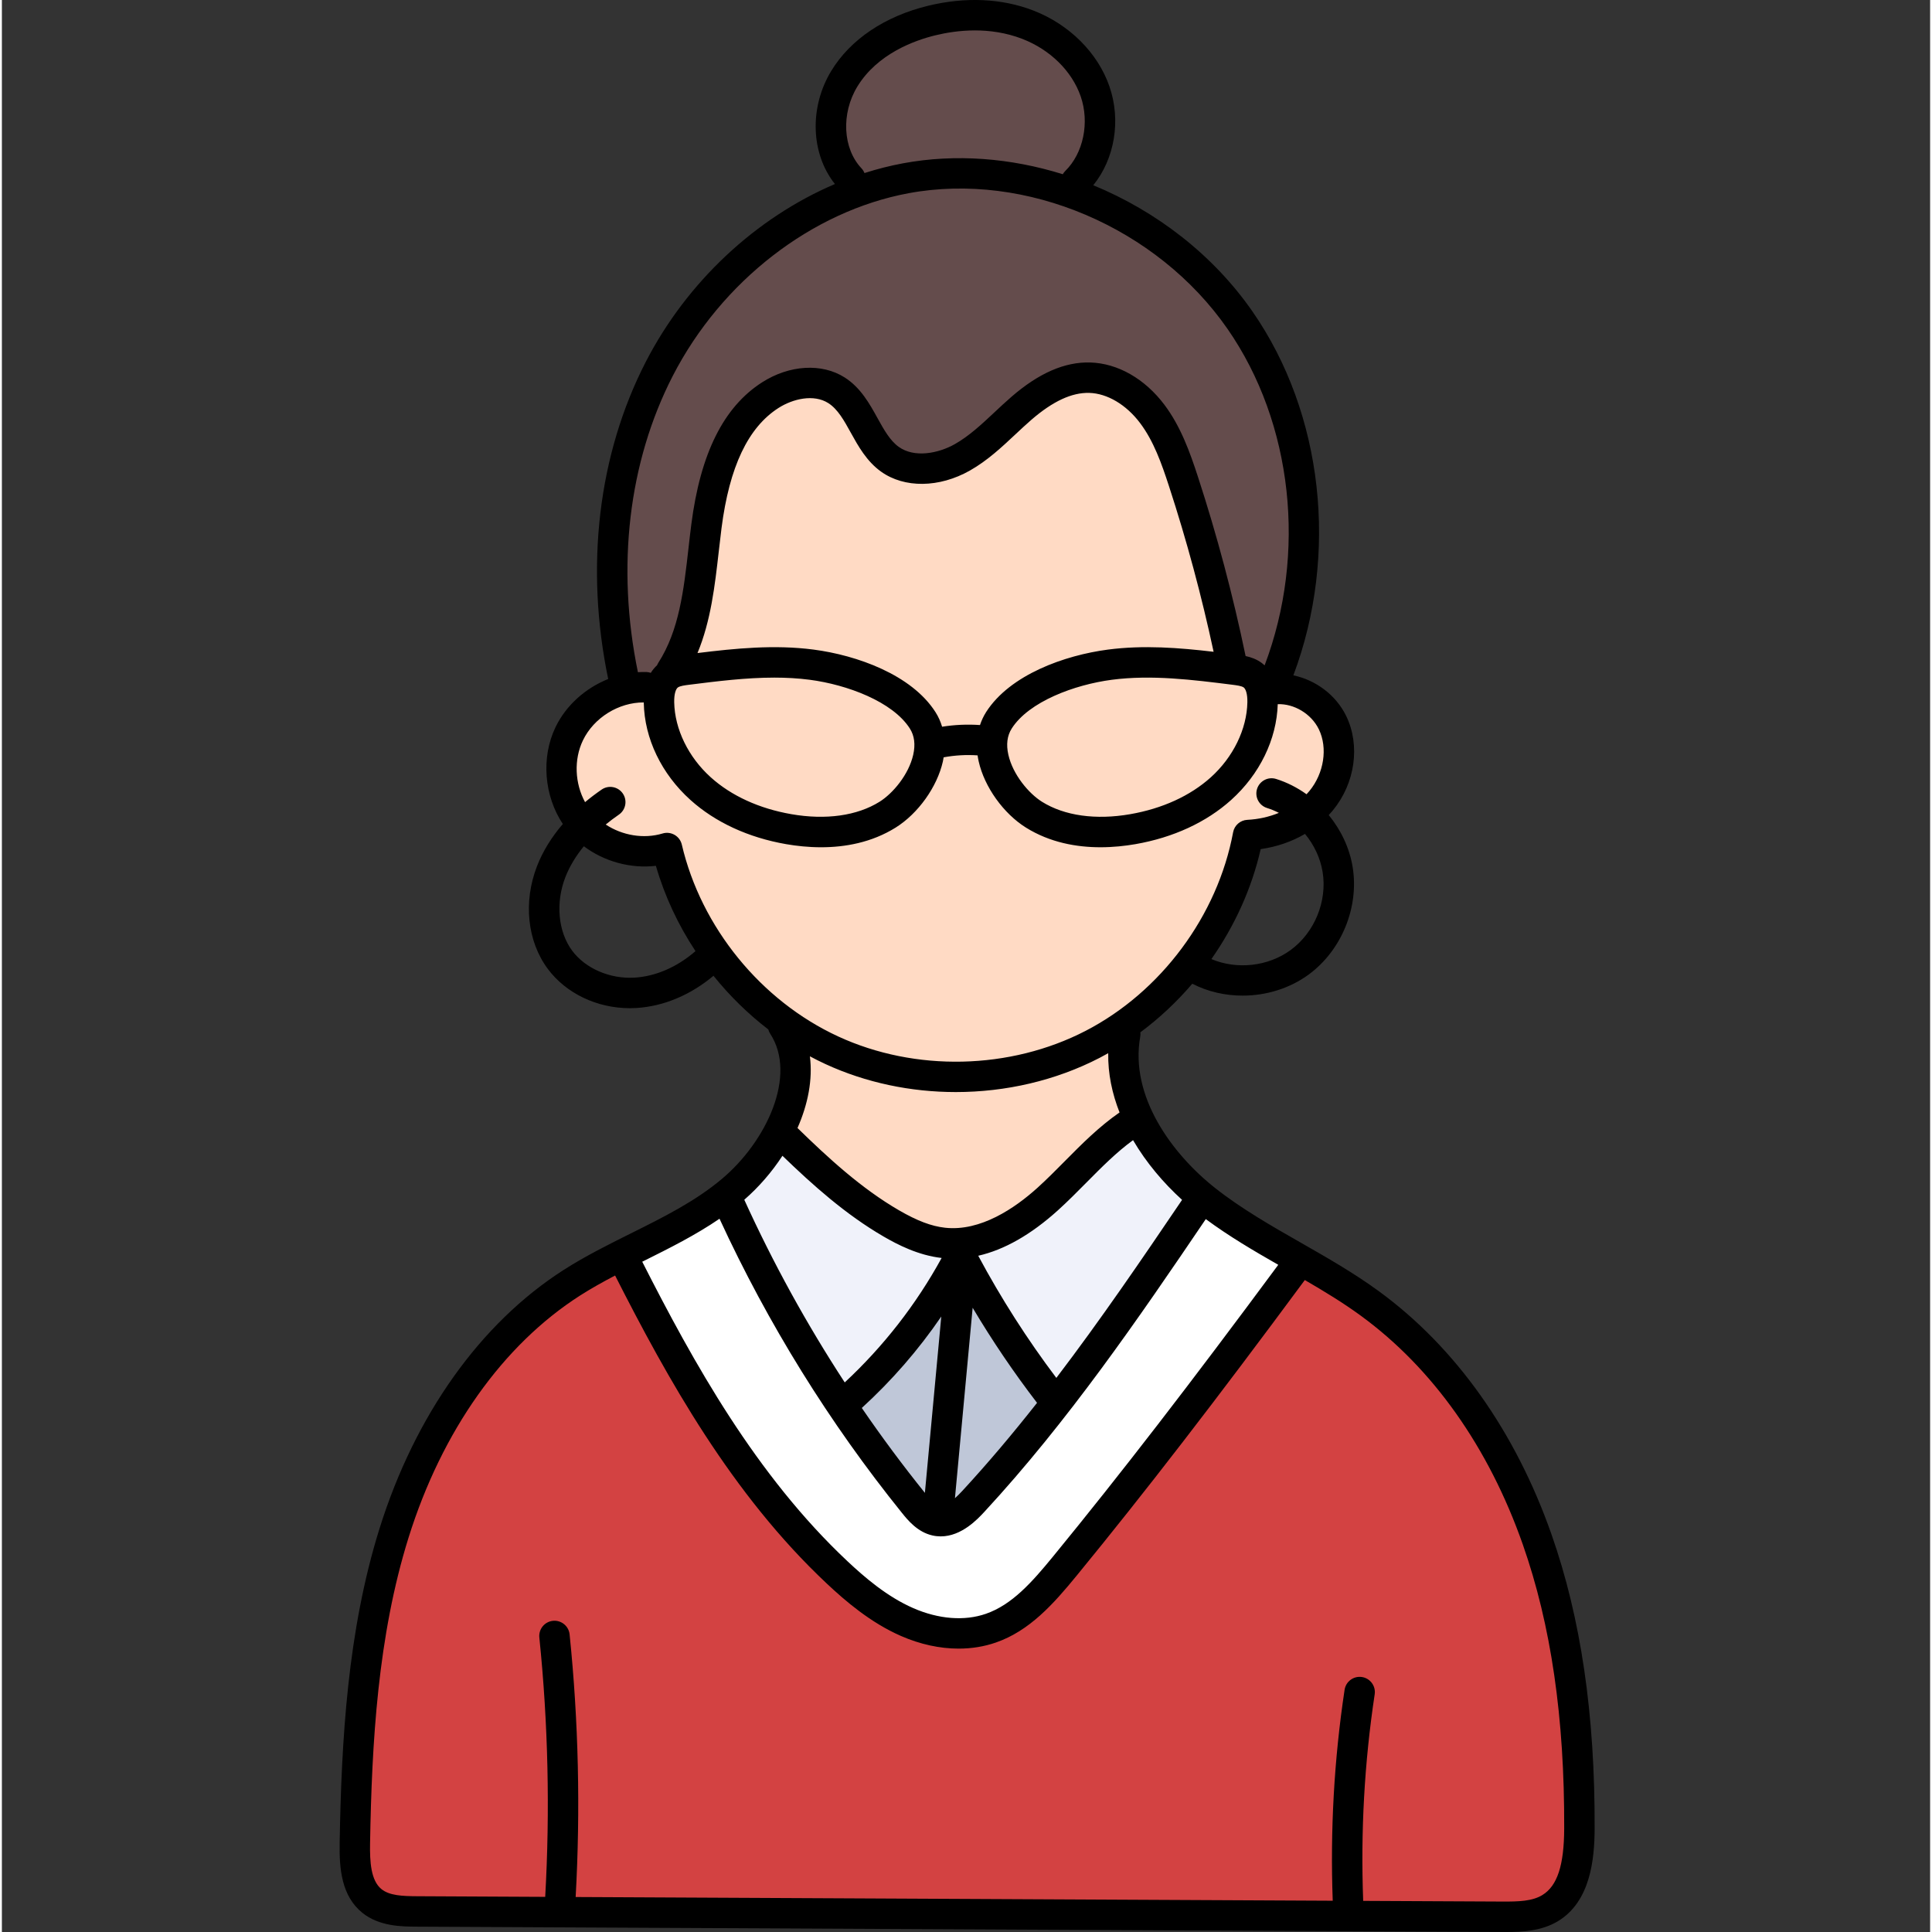
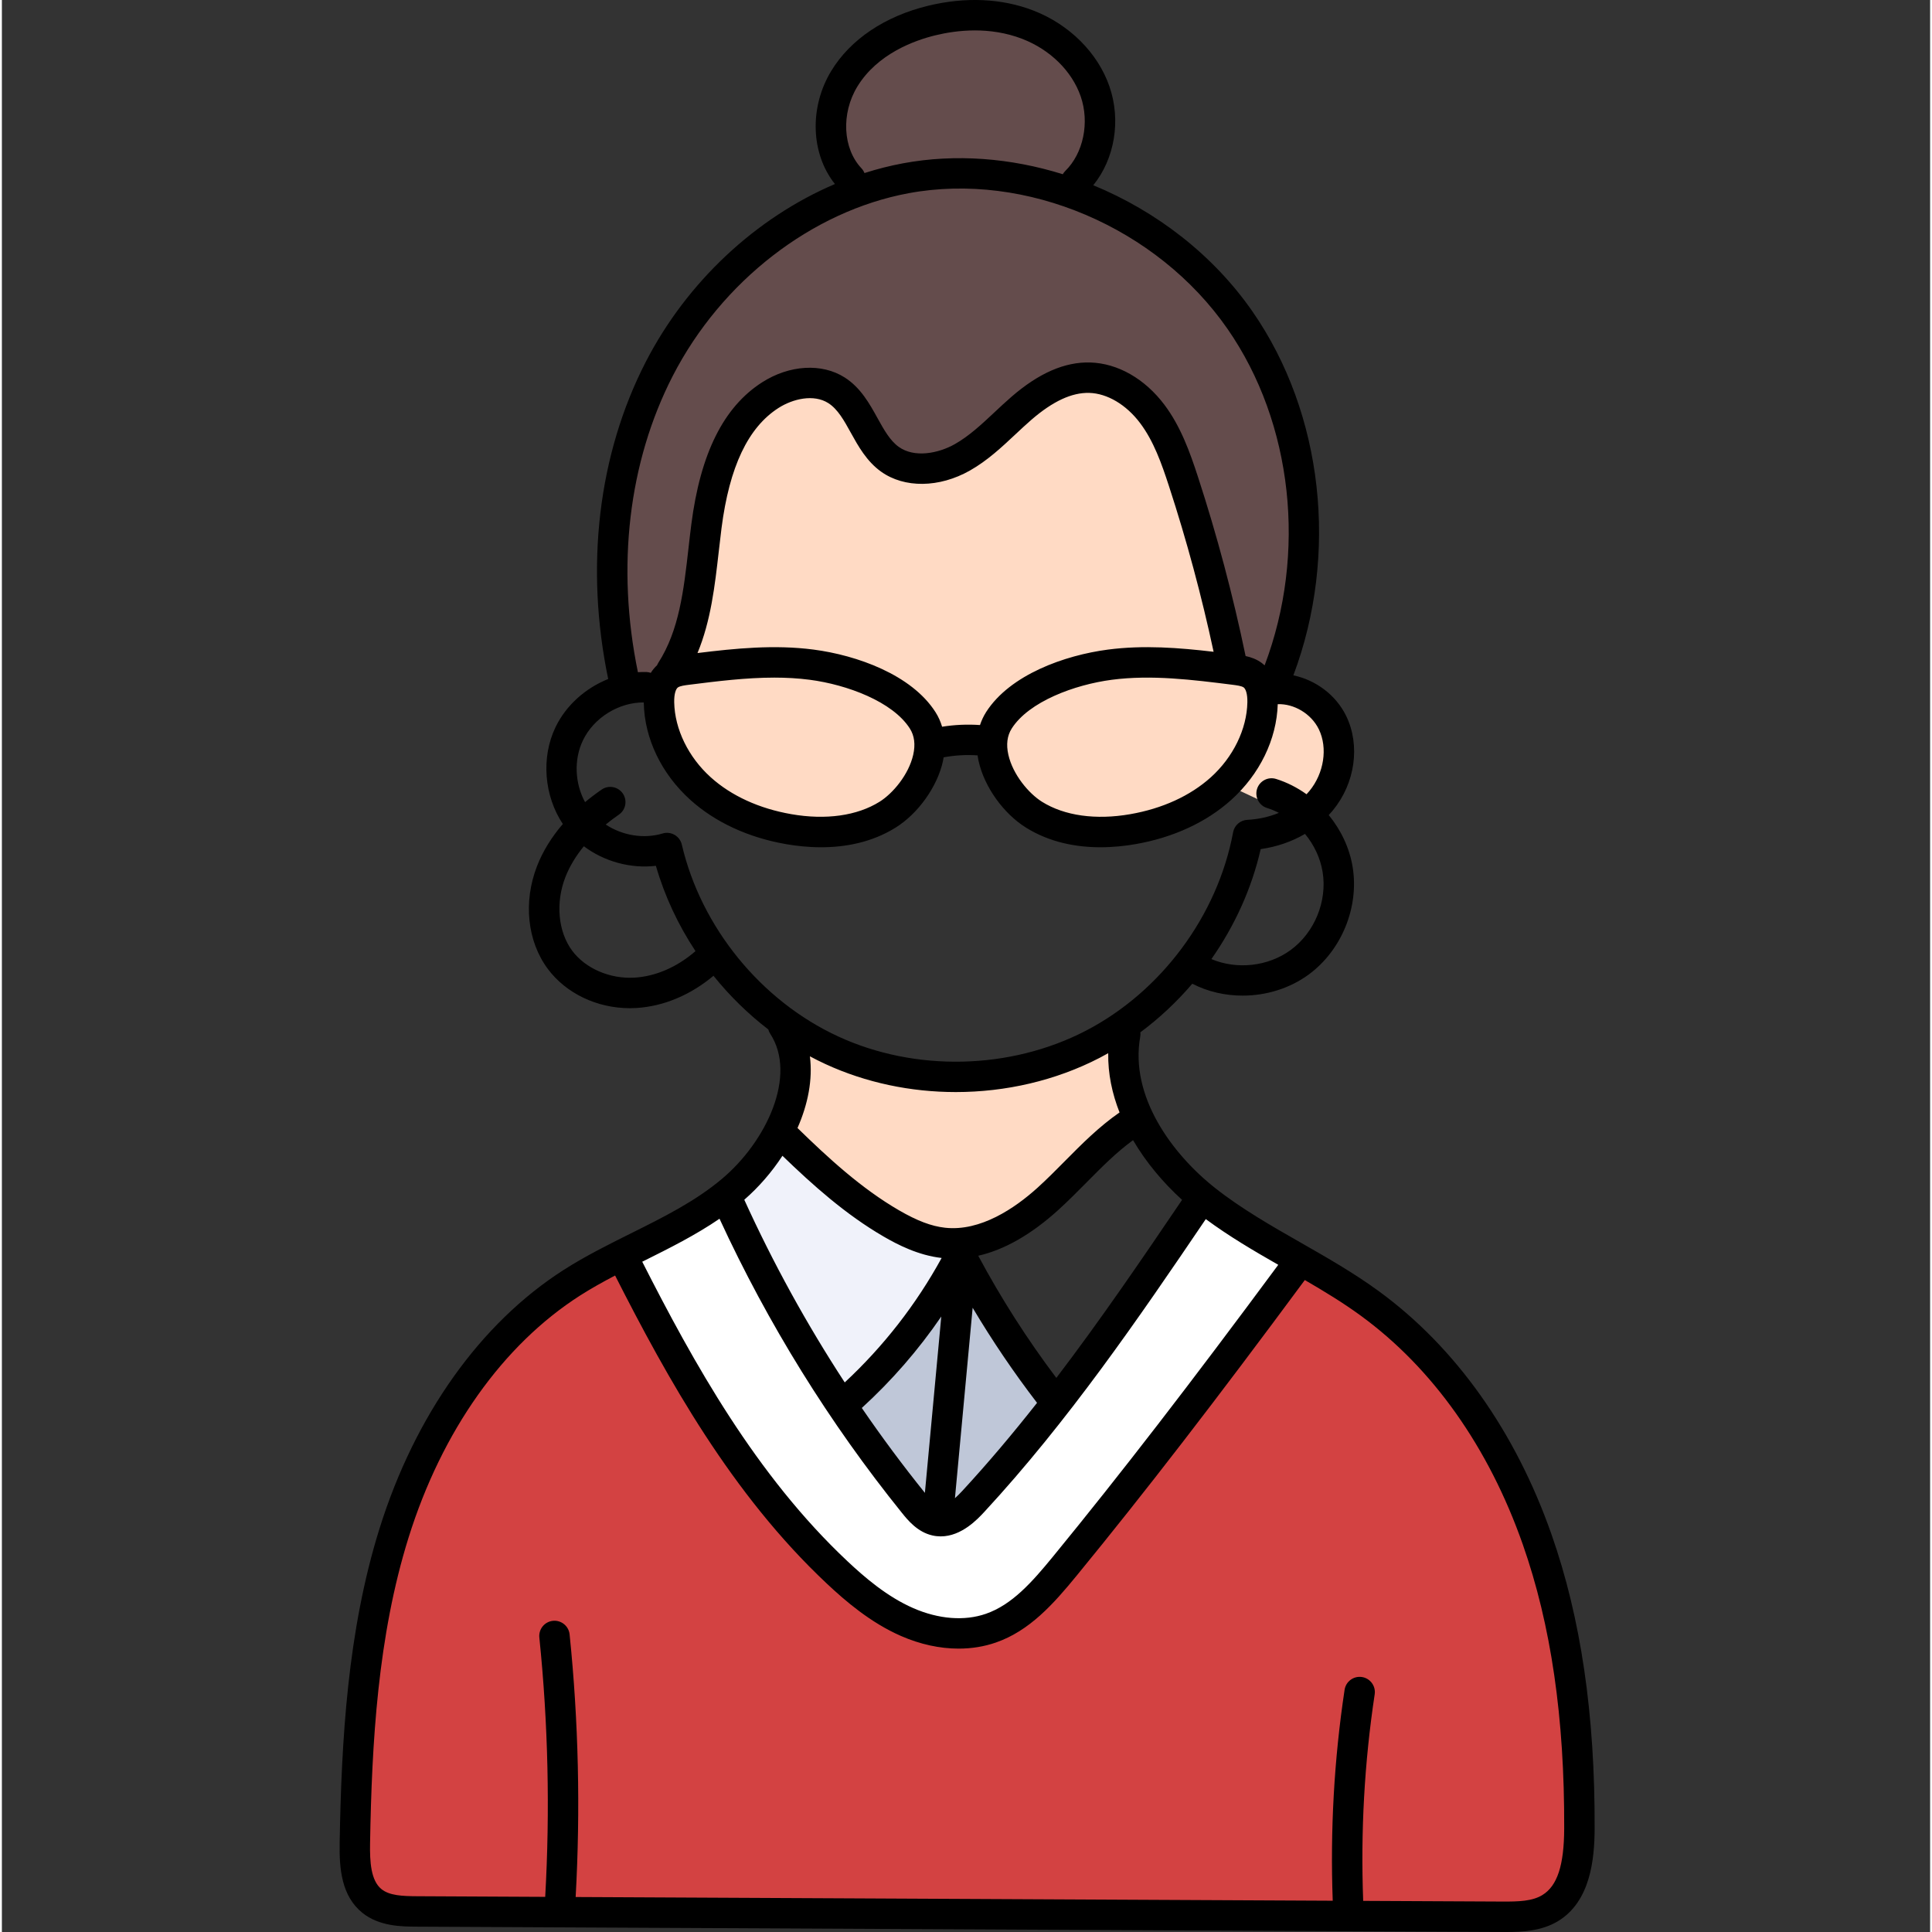
<svg xmlns="http://www.w3.org/2000/svg" height="511pt" viewBox="-89 0 511 511.999" width="511pt">
  <rect x="-89" y="0" width="511" height="511.999" fill="#333333" stroke="none" />
  <path d="m165.414 333.957 6.281 10.566c5.098 8.574 10.75 16.922 16.805 24.812l1.895 2.465-1.926 2.441c-6.871 8.73-13.434 16.457-20.051 23.621-.82.879-1.535 1.586-2.203 2.172l-7.562 6.688zm0 0" fill="#bfc7d8" />
  <path d="m152.492 398.137c-5.836-7.25-11.527-14.902-16.902-22.746l-1.969-2.867 2.57-2.348c7.727-7.062 14.609-14.98 20.453-23.543l8.715-12.77-6.684 71.957zm0 0" fill="#bfc7d8" />
-   <path d="m187.246 367.566c-7.789-10.32-14.863-21.387-21.035-32.887l-2.477-4.625 5.113-1.168c6.242-1.426 12.75-5.164 19.34-11.117 2.469-2.234 4.863-4.652 7.18-6.988l.219-.223c3.996-4.031 8.129-8.203 12.82-11.641l3.574-2.617 2.238 3.824c3.094 5.281 7.324 10.43 12.238 14.891l2.57 2.332-1.949 2.875c-11.57 17.07-22.074 32.422-33.461 47.359l-3.195 4.195zm0 0" fill="#f0f2fa" />
  <path d="m131.02 368.547c-10.152-15.543-19.207-32.008-26.914-48.941l-1.234-2.711 2.246-1.961c3.555-3.102 6.801-6.84 9.387-10.816l2.645-4.066 3.488 3.371c7.688 7.43 16.164 15.098 26.047 20.828 3.262 1.891 8.203 4.469 13.59 5.129h6.523l-3.242 5.926c-6.969 12.688-15.871 24.121-26.461 33.98l-3.477 3.238zm0 0" fill="#f0f2fa" />
  <path d="m164.547 432.844c-4.473 0-9.062-1.012-13.637-3.008-7.504-3.289-13.828-8.73-18.496-13.109-24.164-22.676-40.848-52.113-55.285-80.547l-1.906-3.754 3.852-1.711s.328-.164.438-.215c6.543-3.266 13.297-6.641 19.406-10.82l3.91-2.672 1.984 4.297c12.727 27.594 28.816 53.543 47.828 77.125 1.285 1.594 3.223 4 5.848 4.586.434.098.855.145 1.309.145 3.824 0 7.211-3.68 8.66-5.25 22.789-24.652 42.461-53.719 58.27-77.07l2.34-3.453 3.352 2.477c6.008 4.445 12.59 8.293 18.816 11.855l3.906 2.234-2.676 3.617c-23.379 31.613-41.816 55.492-59.781 77.426-6.039 7.375-11.68 13.703-19.59 16.453-2.656.922-5.535 1.395-8.547 1.395zm0 0" fill="#fff" />
  <path d="m267.906 507.73-.148-3.832c-.699-18.586.34-37.25 3.094-55.477-2.797 18.105-3.84 36.664-3.168 55.141l.152 4.168-209.008-1.023.234-4.199c1.281-22.98.746-46.184-1.586-68.961 2.281 22.902 2.809 46.238 1.504 69.367l-.215 3.793-37.789-.18c-4.496-.02-8.789-.254-11.922-2.793-4.117-3.336-4.586-9.34-4.477-15.328.465-26.895 2.043-55.457 10.371-82.109 9.125-29.18 25.859-52.738 47.125-66.328 2.676-1.719 5.633-3.41 9.574-5.48l3.586-1.883 1.84 3.613c14.465 28.461 31.172 57.922 55.289 80.555 4.684 4.387 11.02 9.844 18.516 13.121 4.523 1.973 9.25 3.016 13.668 3.016 3.016 0 5.895-.469 8.566-1.398 7.914-2.754 13.797-9.367 19.621-16.477 17.98-21.953 36.59-46.062 60.336-78.184l2.125-2.875 3.098 1.793c4.629 2.676 10.051 5.922 15.195 9.68 19.707 14.402 35.039 36.016 44.332 62.508 7.652 21.77 11.316 46.832 11.207 76.609-.023 7.629-.918 16.922-7.707 21.059-3.488 2.133-7.734 2.309-11.781 2.309zm0 0" fill="#d34242" />
  <path d="m242.93 179.273c-.145-.129-.289-.25-.426-.363-.723-.523-1.602-.887-2.766-1.145l-2.531-.555-.527-2.539c-3.289-15.859-7.496-31.695-12.504-47.062-2.027-6.191-4.344-12.684-8.285-17.926-4.465-5.945-10.52-9.453-16.605-9.625-.137-.004-.285-.004-.434-.004-5.59 0-11.379 2.664-17.703 8.148-1.426 1.23-2.832 2.551-4.195 3.824l-.16.152c-3.625 3.395-7.047 6.602-11.238 8.98-3.441 1.945-7.309 3.016-10.895 3.016-3.164 0-6.039-.863-8.312-2.496-3.07-2.203-4.973-5.637-6.812-8.961-1.941-3.527-3.938-7.156-7.344-9.324-1.996-1.266-4.461-1.938-7.129-1.938-3.473 0-7.18 1.148-10.438 3.234-9.148 5.855-14.688 17.223-16.938 34.75-.266 2.043-.5 4.105-.734 6.164-1.328 11.738-2.574 22.75-8.602 32.168-.02.043-.41.918-.41.918l-.617.566c-.348.316-.676.719-.945 1.16l-1.664 2.699s-3.07-1.023-3.102-1.031c-.125 0-.25-.004-.371-.004-.477 0-.945.02-1.414.051l-3.48.23-.707-3.418c-5.934-28.762-2.523-57.586 9.602-81.164 13.449-26.172 38.477-45.523 65.32-50.504 4.664-.867 9.504-1.305 14.379-1.305 28.645 0 57.754 15.273 74.156 38.918 18.121 26.117 22.062 61.695 10.285 92.852l-2.094 5.535zm0 0" fill="#644c4c" />
  <path d="m190.957 49.988c-8.664-2.703-17.457-4.07-26.145-4.07-4.844 0-9.645.434-14.266 1.293-3.215.598-6.492 1.426-9.734 2.461l-3.551 1.129-1.379-3.457c-6.141-6.492-6.836-17.867-1.613-26.453 6.066-9.961 17.078-13.93 23.105-15.406 3.875-.945 7.742-1.426 11.496-1.426 4.961 0 9.664.844 13.977 2.508 8.457 3.258 15.117 9.855 17.82 17.645 2.891 8.328.82 18.164-5.043 23.938-.016.027-1.664 2.777-1.664 2.777zm0 0" fill="#644c4c" />
  <g fill="#ffdac4">
    <path d="m254.422 213.742c-2.191-1.57-4.527-2.746-6.934-3.496l-1.98 2.332-2.789-1.297-7.027-3.297 2.977-3.938c4.031-5.328 6.258-11.395 6.441-17.547l.113-3.738 3.734-.141c.172-.004.348-.008.52-.008 5.867 0 11.547 3.586 14.133 8.922 3.051 6.281 1.816 14.762-3.004 20.617-.289.348-.574.668-.859.984l-2.391 2.672zm0 0" />
-     <path d="m163.816 285.367c-11.488 0-22.855-2.441-32.875-7.066-21.539-9.941-38.266-30.469-43.648-53.562-1.969.551-3.996.844-6.066.844-4.367 0-8.777-1.328-12.41-3.742l-4.496-2.98 4.16-3.438c1.172-.965 2.434-1.918 3.758-2.828-1.5.957-2.875 2-4.117 3.047l-3.742 3.145-2.34-4.289c-3.375-6.176-3.625-13.852-.656-20.031 3.531-7.363 11.422-12.309 19.629-12.309l4.098.023v4.086c.156 8.262 4.18 16.582 11.035 22.746 6.02 5.426 14.102 9.145 23.379 10.754 2.914.512 5.793.77 8.566.77 6.805 0 12.742-1.551 17.641-4.609 5.039-3.148 9.457-9.32 10.746-15.012.027-.129.055-.293.082-.453l.09-.508.508-2.691 2.691-.496c2.395-.445 4.848-.668 7.289-.668.895 0 1.801.027 2.695.09l3.219.211.473 3.191c.066.453.141.895.242 1.355 1.281 5.66 5.699 11.832 10.738 14.98 4.902 3.059 10.836 4.613 17.645 4.613 2.785 0 5.664-.262 8.555-.77 9.289-1.613 17.371-5.332 23.387-10.754 1.715-1.551 3.258-3.227 4.578-4.969l1.953-2.586 10.309 4.832-3.5 4c1.289.41 2.547.926 3.793 1.555l7.812 3.945-8.098 3.324c-3.043 1.25-6.301 1.973-9.676 2.145-4.379 23.336-20.168 44.594-41.246 55.492-10.902 5.633-23.418 8.613-36.199 8.613zm0 0" />
    <path d="m202.285 220.461c-6.801 0-12.941-1.586-17.746-4.59-4.105-2.551-9.215-8.328-10.715-14.973-.852-3.738-.359-7.195 1.418-9.988 5.586-8.762 19.332-13.41 29.406-14.73 3.109-.406 6.344-.605 9.883-.605 7.734 0 15.473.969 22.957 1.906l.152.016c1.93.25 3.566.523 4.855 1.492 1.203.891 2.645 2.875 2.57 7.188-.164 8.211-4.277 16.73-11.016 22.793-5.996 5.402-14.066 9.117-23.348 10.738-2.863.504-5.695.754-8.418.754zm0 0" />
    <path d="m156.336 193.742c-.32-1.062-.754-2.027-1.293-2.875-5.602-8.773-19.371-13.434-29.457-14.754-3.125-.406-6.359-.605-9.887-.605-6.887 0-13.863.789-19.863 1.531l-6.812.84 2.629-6.344c3.332-8.039 4.355-17.086 5.352-25.84.23-2.09.473-4.168.734-6.242 2.262-17.516 7.797-28.867 16.922-34.715 3.203-2.047 7.02-3.223 10.469-3.223 2.641 0 5.004.652 7.023 1.938 3.355 2.125 5.363 5.742 7.301 9.238 1.863 3.371 3.762 6.812 6.859 9.039 2.277 1.637 5.203 2.504 8.449 2.504 3.594 0 7.328-1.047 10.809-3.023 4.203-2.379 7.793-5.742 11.262-8.992l.543-.504c1.293-1.203 2.512-2.344 3.812-3.469 6.312-5.473 12.082-8.133 17.641-8.133.148 0 .293.004.441.008 5.992.176 12.184 3.766 16.574 9.602 3.953 5.254 6.164 11.469 8.266 17.906 4.691 14.379 8.703 29.27 11.93 44.258l1.172 5.461-5.547-.648c-5.055-.59-11.039-1.191-17.117-1.191-3.535 0-6.773.199-9.906.605-10.074 1.32-23.84 5.977-29.453 14.758-.473.75-.875 1.613-1.188 2.543l-.98 2.945-3.098-.223c-.938-.066-1.887-.102-2.828-.102-2.094 0-4.215.168-6.297.504l-3.449.551zm0 0" />
    <path d="m163.055 329.477c-.859 0-1.719-.047-2.562-.141-4.188-.465-8.438-2.051-13.781-5.148-10.719-6.219-19.895-14.816-27.656-22.387l-1.984-1.934 1.117-2.539c2.602-5.914 3.633-11.75 2.973-16.879l-.984-7.688 6.836 3.648c1.383.738 2.66 1.375 3.898 1.945 10.012 4.613 21.387 7.051 32.898 7.051 12.812 0 25.34-2.973 36.234-8.602.742-.379 1.461-.777 2.176-1.18l6.086-3.441-.117 6.992c-.074 4.617.84 9.383 2.723 14.168l1.16 2.945-2.602 1.805c-5.184 3.598-9.633 8.09-13.938 12.43-2.371 2.402-4.828 4.887-7.391 7.203-5.922 5.359-15.086 11.75-25.086 11.75zm0 0" />
-     <path d="m127.949 220.461c-2.723 0-5.555-.254-8.418-.75-9.281-1.625-17.355-5.34-23.352-10.738-6.734-6.066-10.852-14.582-11.012-22.785-.074-4.324 1.367-6.309 2.59-7.211 1.27-.953 2.906-1.23 4.758-1.465l.219-.027c7.496-.938 15.242-1.906 22.984-1.906 3.574 0 6.809.199 9.875.605 10.066 1.32 23.812 5.965 29.395 14.727 1.785 2.797 2.273 6.254 1.418 10-1.5 6.637-6.605 12.41-10.719 14.969-4.789 2.992-10.926 4.582-17.738 4.582zm0 0" />
+     <path d="m127.949 220.461c-2.723 0-5.555-.254-8.418-.75-9.281-1.625-17.355-5.34-23.352-10.738-6.734-6.066-10.852-14.582-11.012-22.785-.074-4.324 1.367-6.309 2.59-7.211 1.27-.953 2.906-1.23 4.758-1.465c7.496-.938 15.242-1.906 22.984-1.906 3.574 0 6.809.199 9.875.605 10.066 1.32 23.812 5.965 29.395 14.727 1.785 2.797 2.273 6.254 1.418 10-1.5 6.637-6.605 12.41-10.719 14.969-4.789 2.992-10.926 4.582-17.738 4.582zm0 0" />
  </g>
  <path d="m321.656 406.605c-9.578-27.285-25.406-49.566-45.77-64.438-6.613-4.828-13.758-8.906-20.664-12.848-7.727-4.41-15.715-8.969-22.684-14.469-11.461-9.047-22.699-24.348-19.859-40.152.07-.383.066-.754.027-1.121 5.043-3.746 9.664-8.082 13.762-12.879h.004c4.113 2.117 8.719 3.152 13.332 3.152 6.207 0 12.426-1.879 17.457-5.547 8.766-6.395 13.465-17.879 11.695-28.582-.836-5.043-3.102-9.781-6.332-13.727.387-.41.762-.828 1.117-1.262 5.887-7.156 7.301-17.191 3.516-24.98-2.738-5.645-8.156-9.555-14-10.777 12.016-32.016 7.953-69.34-10.82-96.402-10.434-15.035-25.469-26.594-42.211-33.48 5.668-6.992 7.414-17.18 4.277-26.219-3.09-8.898-10.637-16.41-20.191-20.098-8.359-3.223-18.004-3.648-27.891-1.238-11.457 2.793-20.555 8.918-25.617 17.238-5.902 9.699-5.418 22 .961 29.996-20.859 8.891-39.191 25.855-50.137 47.145-12.617 24.543-16.125 54.305-9.949 84.027-6 2.402-11.172 6.957-13.961 12.766-3.879 8.07-3.012 18.219 1.938 25.656-3.004 3.496-5.312 7.242-6.832 11.145-3.691 9.48-2.605 19.922 2.84 27.246 4.848 6.52 13.07 10.426 21.758 10.426.559 0 1.121-.016 1.688-.051 7.219-.422 14.387-3.434 20.469-8.539 4.262 5.293 9.145 10.09 14.52 14.215.109.379.258.746.484 1.094 7.266 11.086-.984 28.641-12.797 38.543-7.094 5.949-15.375 10.074-24.145 14.441-5.918 2.949-12.035 5.996-17.762 9.656-22.066 14.117-39.398 38.457-48.805 68.543-8.477 27.121-10.086 56.043-10.562 83.258-.121 7.004.52 14.102 5.984 18.547 4.492 3.645 10.492 3.676 14.465 3.695l287.57 1.41c.367 0 .746.004 1.133.004 4.117 0 9.359-.211 13.781-2.91 8.586-5.246 9.621-16.5 9.648-24.508.109-30.242-3.629-55.75-11.438-77.977zm-97.895-88.629c-10.676 15.766-21.598 31.789-33.32 47.184-7.711-10.223-14.656-21.09-20.699-32.375 6.918-1.574 13.988-5.602 21.125-12.047 2.629-2.379 5.133-4.91 7.555-7.355 4.078-4.121 7.969-8.039 12.348-11.23 3.523 6.023 8.129 11.406 12.992 15.824zm-68.156 77.648c-5.863-7.285-11.438-14.793-16.719-22.5 7.969-7.277 15.016-15.387 21.062-24.234zm12.656-49.055c5.188 8.73 10.898 17.164 17.066 25.199-6.34 8.047-12.926 15.887-19.848 23.379-.68.73-1.312 1.359-1.91 1.891zm84.246-94.781c-5.957 4.344-14.203 5.234-20.98 2.379 6.172-8.797 10.699-18.738 13.066-29.145 4.262-.602 8.254-1.984 11.746-4.031 2.379 2.883 4.047 6.352 4.66 10.047 1.285 7.77-2.125 16.109-8.492 20.75zm-80.688-63.066c-.684 1.078-1.211 2.227-1.613 3.422-3.355-.23-6.715-.086-10.039.445-.41-1.359-.98-2.66-1.754-3.867-6.34-9.934-20.844-15.074-32.305-16.574-10.402-1.355-20.727-.32-30.766.918 3.539-8.52 4.605-17.84 5.637-26.922.234-2.07.469-4.137.73-6.184 2.094-16.266 7.035-26.684 15.105-31.848 3.773-2.414 9.316-3.75 13.195-1.285 2.508 1.594 4.188 4.625 5.961 7.84 1.965 3.551 4.191 7.57 8.004 10.309 6.188 4.438 15.441 4.328 23.574-.285 4.605-2.613 8.375-6.141 12.016-9.551 1.449-1.355 2.816-2.637 4.238-3.871 5.707-4.941 10.742-7.273 15.363-7.148 4.773.137 9.809 3.125 13.477 8.004 3.59 4.773 5.672 10.645 7.66 16.746 4.684 14.348 8.648 29.078 11.816 43.859-9.164-1.074-18.547-1.816-27.996-.582-11.457 1.5-25.961 6.641-32.305 16.574zm-81.68-6.535c.555-.414 1.938-.59 2.945-.715 7.457-.938 15.09-1.898 22.629-1.898 3.141 0 6.262.168 9.352.57 9.941 1.301 22.008 5.797 26.551 12.918 1.211 1.891 1.512 4.234.895 6.957-1.191 5.266-5.395 10.258-8.93 12.461-5.938 3.707-14.234 4.875-23.363 3.285-8.52-1.48-15.906-4.859-21.355-9.766-5.934-5.34-9.559-12.773-9.691-19.887-.047-2.328.469-3.551.969-3.926zm88.477 10.875c4.543-7.121 16.613-11.617 26.555-12.918 10.508-1.371 21.422 0 31.977 1.328 1.012.129 2.395.301 2.949.715.496.375 1.016 1.602.969 3.926-.137 7.113-3.758 14.547-9.691 19.887-5.449 4.906-12.836 8.285-21.355 9.766-9.129 1.59-17.426.426-23.363-3.281-3.535-2.207-7.738-7.199-8.93-12.465-.617-2.723-.316-5.066.891-6.957zm-39.824-148.465c-4.949-5.23-5.422-14.527-1.102-21.629 5.324-8.746 15.219-12.273 20.641-13.598 5.777-1.406 14.469-2.391 23.078.93 7.371 2.844 13.156 8.531 15.477 15.219 2.41 6.941.727 15.086-4.094 19.809-.262.258-.465.543-.641.844-13.793-4.305-28.398-5.48-42.336-2.895-3.441.641-6.852 1.508-10.219 2.582-.184-.453-.445-.887-.805-1.262zm-49.996 55.008c12.902-25.094 36.848-43.641 62.488-48.402 31.07-5.766 65.828 9.023 84.527 35.969 17.336 24.984 21.031 59.527 9.828 89.156-.238-.223-.48-.422-.715-.598-1.395-1.043-2.918-1.566-4.328-1.871-3.324-16-7.559-31.961-12.625-47.488-2.121-6.504-4.555-13.332-8.883-19.09-5.207-6.922-12.383-11.012-19.691-11.219-6.73-.176-13.57 2.789-20.871 9.113-1.543 1.336-3.031 2.73-4.473 4.082-3.449 3.23-6.711 6.281-10.48 8.422-4.434 2.512-10.758 3.715-14.898.746-2.336-1.676-3.945-4.582-5.648-7.66-2.086-3.773-4.449-8.047-8.695-10.742-6.043-3.84-14.625-3.332-21.863 1.297-10.203 6.531-16.34 18.832-18.758 37.613-.27 2.086-.508 4.191-.746 6.305-1.27 11.215-2.469 21.812-8.035 30.465-.121.191-.215.395-.301.598-.574.523-1.148 1.184-1.664 2.016-.363-.121-.742-.211-1.145-.223-.754-.023-1.512 0-2.266.047-5.75-27.867-2.508-55.68 9.242-78.535zm-10.156 159.48c-6.516.379-13-2.422-16.508-7.141-3.742-5.039-4.449-12.695-1.797-19.508 1.102-2.82 2.754-5.566 4.891-8.172 5.387 4.051 12.41 5.984 19.094 5.188 2.297 7.988 5.883 15.629 10.492 22.609-4.852 4.211-10.531 6.691-16.172 7.023zm12.547-35.262c-.254-1.082-.945-2.016-1.91-2.57-.965-.559-2.117-.695-3.18-.371-5.02 1.512-10.703.52-15.074-2.371 1.098-.902 2.258-1.777 3.488-2.625 1.836-1.262 2.297-3.77 1.035-5.605-1.262-1.832-3.77-2.297-5.605-1.035-1.547 1.066-3.016 2.176-4.395 3.332-2.707-4.961-3.012-11.273-.562-16.375 2.887-6.004 9.488-10.086 16.125-10.051v.117c.18 9.441 4.684 18.816 12.359 25.723 6.578 5.926 15.352 9.977 25.367 11.719 2.727.473 5.887.824 9.258.824 6.32 0 13.383-1.234 19.758-5.211 5.961-3.723 10.996-10.766 12.523-17.527.082-.367.137-.73.199-1.098 2.973-.547 5.984-.719 8.996-.516.078.535.168 1.07.293 1.613 1.527 6.762 6.562 13.805 12.523 17.527 6.375 3.977 13.438 5.211 19.758 5.211 3.371 0 6.531-.352 9.258-.824 10.016-1.742 18.789-5.793 25.371-11.715 7.574-6.824 12.055-16.055 12.34-25.379 4.285-.156 8.871 2.496 10.895 6.66 2.395 4.926 1.367 11.645-2.492 16.336-.242.297-.504.59-.77.875-2.461-1.758-5.172-3.152-8.07-4.055-2.125-.664-4.383.523-5.047 2.648-.66 2.125.523 4.387 2.652 5.051 1.082.336 2.125.773 3.133 1.289-2.574 1.059-5.418 1.703-8.359 1.848-1.863.09-3.422 1.453-3.766 3.289-4.125 22.133-19.109 42.301-39.109 52.641-20 10.336-45.125 10.902-65.566 1.469-20.441-9.438-36.316-28.914-41.426-50.844zm38.047 58.16c10.746 4.957 22.652 7.426 34.57 7.426 13.207-.004 26.43-3.031 38.074-9.051.777-.402 1.547-.82 2.309-1.25-.086 5.438 1.043 10.723 3.004 15.703-5.43 3.754-10.035 8.391-14.5 12.902-2.344 2.367-4.77 4.816-7.23 7.043-5.996 5.418-15.129 11.652-24.527 10.605-3.621-.402-7.387-1.832-12.215-4.633-9.965-5.781-18.738-13.859-26.875-21.793 2.762-6.262 4.07-12.844 3.285-19 1.348.723 2.719 1.406 4.105 2.047zm-11.379 24.312c8.043 7.773 16.754 15.57 26.82 21.406 3.621 2.105 9.16 4.98 15.363 5.672 0 0 .004 0 .004.004-6.762 12.336-15.383 23.402-25.68 32.98-10.078-15.43-18.98-31.617-26.621-48.41 3.844-3.352 7.301-7.332 10.113-11.652zm-16.676 16.684c12.844 27.855 29.09 54.07 48.344 77.953 1.535 1.906 4.109 5.094 8.094 5.984.746.168 1.477.242 2.184.242 5.555 0 9.855-4.652 11.598-6.539 22.117-23.93 40.727-51.086 58.645-77.543 6.145 4.547 12.73 8.41 19.207 12.113-23.336 31.543-41.816 55.48-59.66 77.27-5.648 6.898-10.887 12.801-17.812 15.211-5.684 1.977-12.527 1.441-19.27-1.504-6.945-3.035-12.926-8.203-17.359-12.363-24.297-22.797-40.867-52.691-54.453-79.434.18-.086.359-.18.539-.266 6.707-3.344 13.59-6.777 19.945-11.125zm218.062 179.23c-2.672 1.629-6.25 1.75-10.672 1.723l-36.812-.18c-.691-18.27.316-36.668 3.047-54.738.332-2.199-1.184-4.254-3.383-4.586-2.199-.336-4.258 1.184-4.59 3.383-2.785 18.453-3.828 37.242-3.145 55.902l-200.633-.984c1.289-23.152.766-46.543-1.602-69.594-.227-2.215-2.215-3.824-4.422-3.598-2.215.227-3.824 2.207-3.598 4.422 2.34 22.766 2.844 45.867 1.555 68.73l-33.984-.168c-3.906-.02-7.309-.176-9.422-1.891-2.789-2.27-3.094-7.184-3.008-12.152.465-26.609 2.023-54.84 10.199-80.992 8.836-28.273 24.977-51.059 45.449-64.152 2.969-1.898 6.109-3.641 9.289-5.309 13.895 27.355 30.887 57.98 56.121 81.656 4.906 4.605 11.574 10.34 19.648 13.871 5.09 2.223 10.293 3.348 15.27 3.348 3.438 0 6.77-.535 9.875-1.617 8.898-3.094 15.203-10.145 21.402-17.719 18.074-22.066 36.781-46.305 60.465-78.34 5.078 2.945 10.152 6.027 14.836 9.449 19.043 13.906 33.883 34.863 42.922 60.598 7.496 21.348 11.086 45.969 10.98 75.277-.035 9.789-1.82 15.234-5.789 17.66zm0 0" />
</svg>